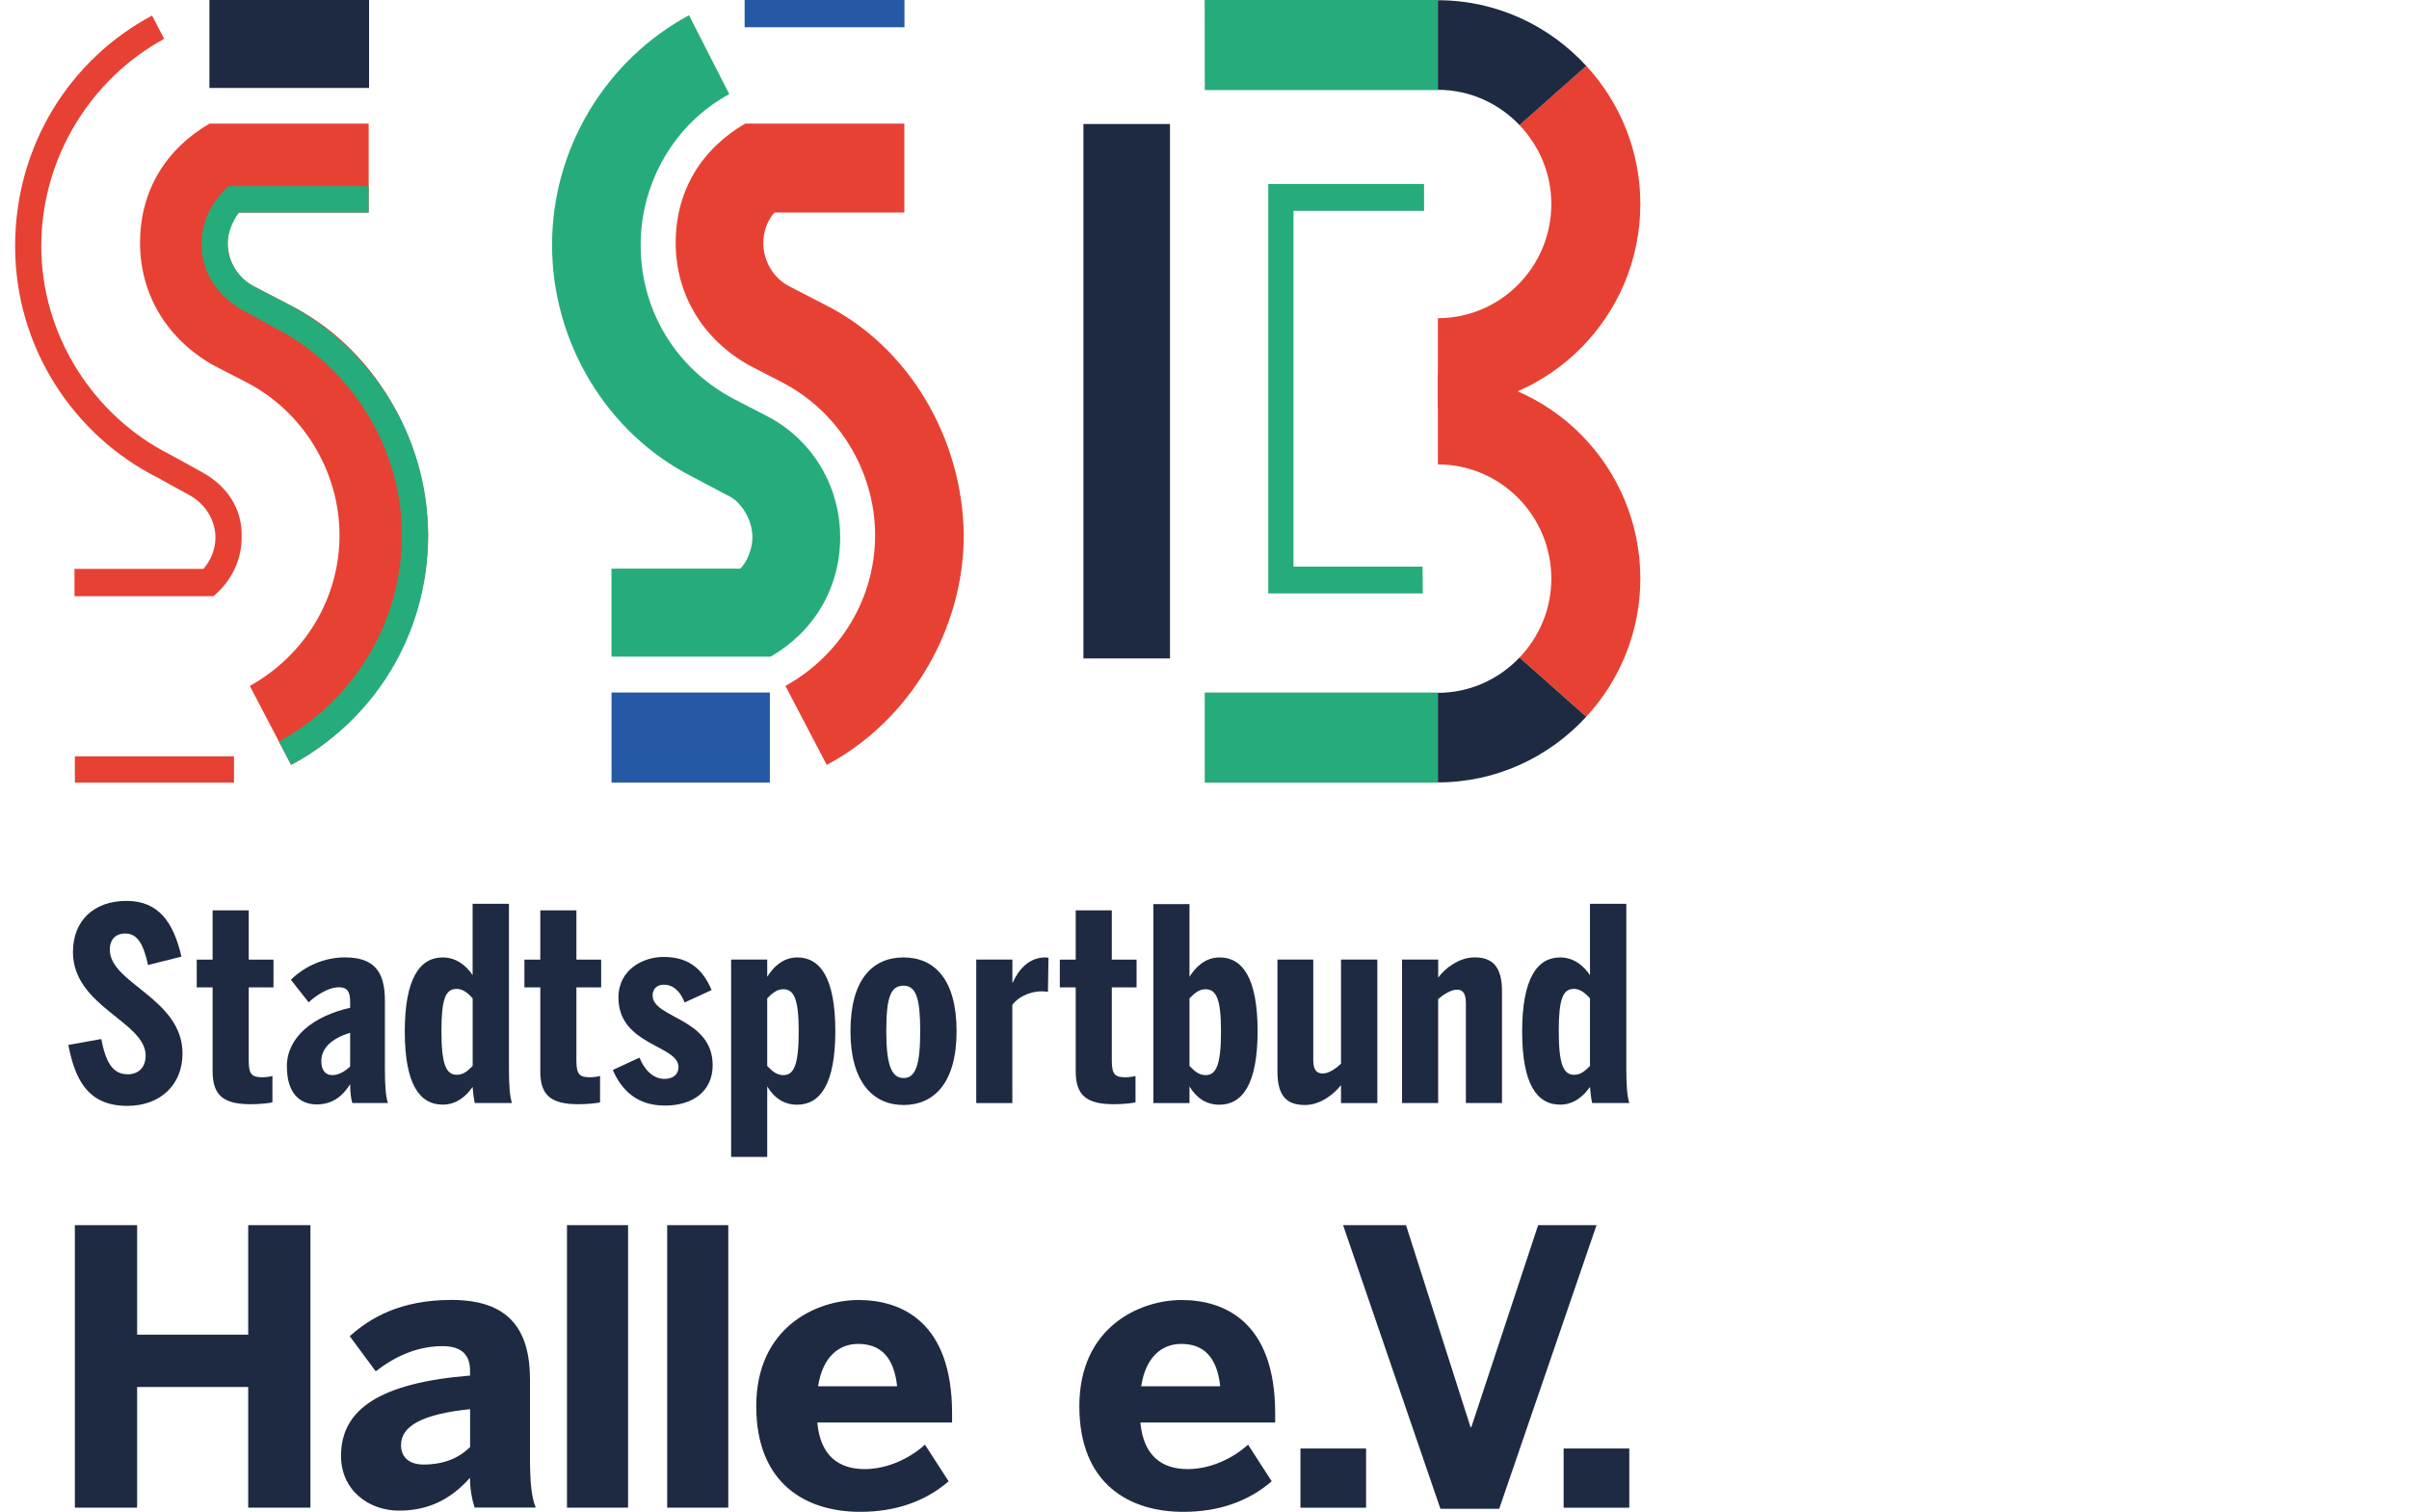
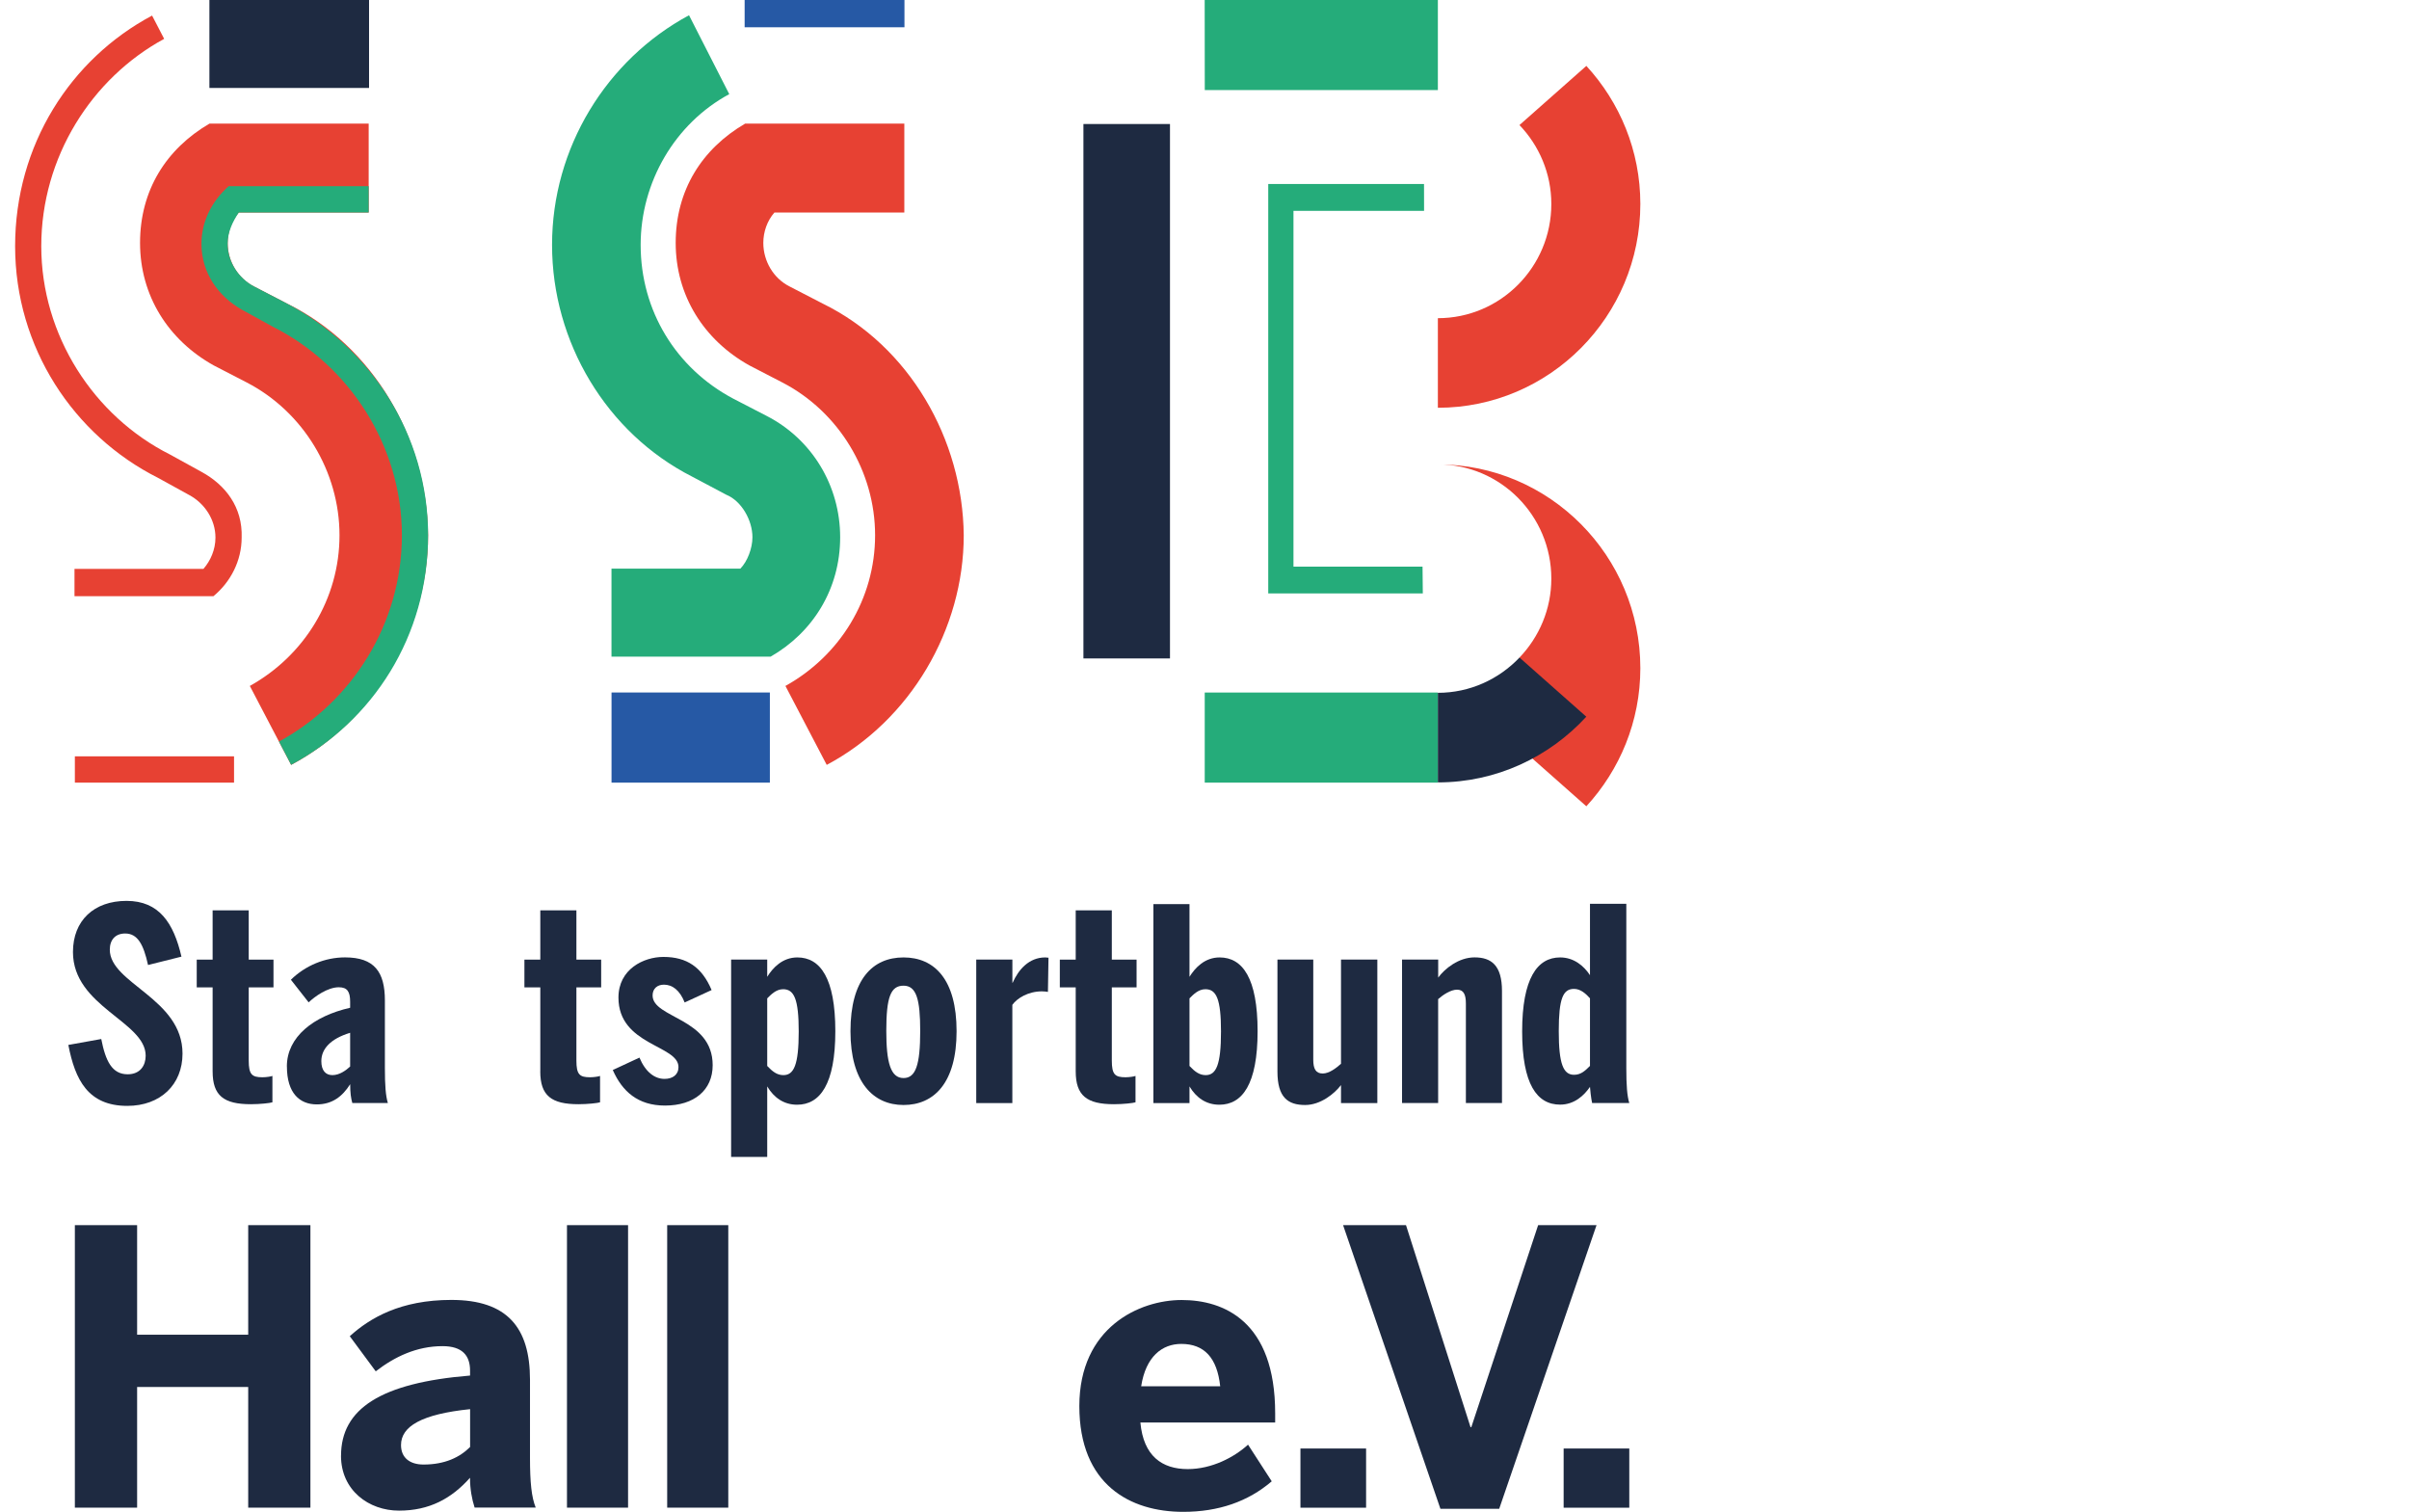
<svg xmlns="http://www.w3.org/2000/svg" id="Ebene_1" data-name="Ebene 1" width="196" height="123" viewBox="0 0 512 325.39">
  <defs>
    <style>
      .cls-1 {
        fill: #25ac7a;
      }

      .cls-2 {
        fill: #1e2a41;
      }

      .cls-3 {
        fill: #2659a5;
      }

      .cls-4 {
        fill: #e74133;
      }
    </style>
  </defs>
  <path class="cls-2" d="M11.47,224.89l7.07-1.27c.93,4.75,2.32,7.59,5.68,7.59,2.72,0,3.88-1.91,3.88-4,0-7.36-15.65-10.55-15.65-22.31,0-6.78,4.52-11.01,11.53-11.01s10.14,4.75,11.82,12l-7.19,1.8c-.98-4.46-2.26-6.78-4.92-6.78-2.09,0-3.31,1.33-3.31,3.48,0,7.3,15.65,10.49,15.65,22.37,0,6.67-4.75,11.25-11.88,11.25-8.46,0-11.24-5.62-12.69-13.1Z" />
  <path class="cls-2" d="M42.51,230.58v-18.08h-3.42v-5.97h3.42v-10.61h7.77v10.61h5.33v5.97h-5.33v15.76c0,3.01.7,3.59,2.96,3.59.81,0,1.91-.17,2.14-.29v5.68c-.52.17-2.67.41-4.64.41-5.85,0-8.23-1.85-8.23-7.07Z" />
  <path class="cls-2" d="M58.49,229.53c0-6.38,5.74-10.84,13.62-12.64v-1.28c0-2.14-.58-3.13-2.44-3.13-2.38,0-5.16,1.97-6.49,3.25l-3.82-4.87c3.13-3.07,7.36-4.81,11.65-4.81,6.32,0,8.58,3.13,8.58,9.27v14.55c0,3.71.17,5.97.64,7.53h-7.65c-.29-1.04-.46-2.14-.46-4.06-1.68,2.66-3.88,4.35-7.19,4.35-3.65,0-6.43-2.38-6.43-8.17ZM72.11,229.53v-7.25c-4.23,1.28-6.2,3.48-6.2,6.09,0,2.03.93,3.02,2.38,3.02,1.56,0,2.95-1.05,3.82-1.85Z" />
-   <path class="cls-2" d="M83.87,222c0-11.42,3.25-15.94,8.17-15.94,2.95,0,5.1,1.8,6.43,3.82v-15.36h7.82v35.35c0,3.71.17,5.97.64,7.53h-8c-.23-.99-.46-3.19-.46-3.48-1.27,1.85-3.36,3.82-6.43,3.82-4.99,0-8.17-4.4-8.17-15.76ZM98.48,229.41v-14.55c-.87-.98-2.03-2.03-3.42-2.03-2.38,0-3.3,2.03-3.3,9.1s.98,9.39,3.3,9.39c1.51,0,2.43-.93,3.42-1.91Z" />
  <path class="cls-2" d="M113.04,230.58v-18.08h-3.42v-5.97h3.42v-10.61h7.77v10.61h5.33v5.97h-5.33v15.76c0,3.01.69,3.59,2.95,3.59.81,0,1.91-.17,2.14-.29v5.68c-.52.17-2.67.41-4.64.41-5.85,0-8.23-1.85-8.23-7.07Z" />
  <path class="cls-2" d="M128.64,230.29l5.74-2.67c1.28,3.07,3.25,4.58,5.39,4.58,1.74,0,3.01-.87,3.01-2.55,0-4.75-12.92-4.64-12.92-14.95,0-6.14,5.45-8.75,9.68-8.75,5.04,0,8.29,2.2,10.37,7.13l-5.8,2.67c-1.04-2.61-2.61-3.83-4.46-3.83-1.45,0-2.44.87-2.44,2.32,0,4.93,12.93,4.81,12.93,15.01,0,5.39-4,8.69-10.26,8.69-5.85,0-9.22-3.07-11.24-7.65Z" />
  <path class="cls-2" d="M154.11,206.52h7.77v3.71c1.22-1.97,3.3-4.17,6.49-4.17,4.93,0,8.17,4.46,8.17,15.88s-3.3,15.82-8.23,15.82c-2.84,0-4.99-1.51-6.43-3.94v15.18h-7.77v-42.48ZM168.66,222c0-6.95-.98-9.1-3.36-9.1-1.51,0-2.61,1.16-3.42,1.97v14.55c1.1,1.16,2.09,1.97,3.48,1.97,2.26,0,3.3-2.2,3.3-9.39Z" />
  <path class="cls-2" d="M179.8,221.94c0-11.13,4.75-15.88,11.42-15.88s11.42,4.75,11.42,15.88-4.87,15.88-11.42,15.88-11.42-4.93-11.42-15.88ZM194.81,221.88c0-6.78-.81-9.74-3.59-9.74s-3.71,2.49-3.71,9.74c0,6.78.92,10.14,3.71,10.14,2.61,0,3.59-2.78,3.59-10.14Z" />
  <path class="cls-2" d="M206.88,206.52h7.77v4.99h.06c1.22-2.78,3.48-5.45,7.01-5.45.23,0,.7.06.7.06l-.12,7.36c-.23-.06-.93-.12-1.28-.12-2.95,0-5.33,1.45-6.38,2.9v21.15h-7.77v-30.89Z" />
  <path class="cls-2" d="M228.28,230.58v-18.08h-3.42v-5.97h3.42v-10.61h7.77v10.61h5.33v5.97h-5.33v15.76c0,3.01.7,3.59,2.96,3.59.81,0,1.91-.17,2.14-.29v5.68c-.52.17-2.67.41-4.64.41-5.85,0-8.23-1.85-8.23-7.07Z" />
  <path class="cls-2" d="M252.77,233.82v3.59h-7.77v-42.83h7.77v15.65c1.22-1.97,3.3-4.17,6.49-4.17,4.93,0,8.17,4.46,8.17,15.88s-3.3,15.82-8.23,15.82c-2.84,0-4.99-1.51-6.43-3.94ZM259.55,222c0-6.95-.98-9.1-3.36-9.1-1.51,0-2.61,1.16-3.42,1.97v14.55c1.1,1.16,2.09,1.97,3.48,1.97,2.26,0,3.3-2.2,3.3-9.39Z" />
  <path class="cls-2" d="M271.7,230.63v-24.11h7.71v21.56c0,1.91.52,2.96,2.03,2.96,1.39,0,2.9-1.16,3.94-2.09v-22.43h7.82v30.89h-7.82v-3.88c-1.39,1.85-4.41,4.29-7.71,4.29-3.71,0-5.97-1.62-5.97-7.19Z" />
  <path class="cls-2" d="M298.53,206.52h7.77v3.88c1.39-1.91,4.41-4.35,7.82-4.35,3.59,0,5.91,1.68,5.91,7.24v24.11h-7.77v-21.44c0-1.97-.52-2.96-1.91-2.96s-3.07,1.16-4.06,2.03v22.37h-7.77v-30.89Z" />
  <path class="cls-2" d="M324.37,222c0-11.42,3.25-15.94,8.17-15.94,2.95,0,5.1,1.8,6.43,3.82v-15.36h7.82v35.35c0,3.71.17,5.97.64,7.53h-8c-.23-.99-.46-3.19-.46-3.48-1.27,1.85-3.36,3.82-6.43,3.82-4.99,0-8.17-4.4-8.17-15.76ZM338.97,229.41v-14.55c-.87-.98-2.03-2.03-3.42-2.03-2.38,0-3.3,2.03-3.3,9.1s.98,9.39,3.3,9.39c1.51,0,2.43-.93,3.42-1.91Z" />
  <g>
    <path class="cls-2" d="M12.86,263.68h13.4v23.58h23.91v-23.58h13.39v60.8h-13.39v-25.97h-23.91v25.97h-13.4v-60.8Z" />
    <path class="cls-2" d="M70.15,313.31c0-10.11,8.55-15.69,27.77-17.26v-1.07c0-3.21-1.64-5.26-5.92-5.26-5.59,0-10.35,2.3-14.38,5.42l-5.59-7.56c4.36-3.94,10.93-7.81,21.86-7.81,12,0,16.93,5.92,16.93,17.17v16.84c0,5.26.33,8.46,1.23,10.68h-13.15c-.58-1.81-.99-3.95-.99-6.41-4.03,4.52-8.79,7.07-15.28,7.07s-12.49-4.35-12.49-11.83ZM97.93,311.42v-8.14c-10.43,1.07-14.87,3.7-14.87,7.73,0,2.79,1.97,4.19,4.85,4.19,4.6,0,7.81-1.56,10.02-3.78Z" />
    <path class="cls-2" d="M118.78,263.68h13.15v60.8h-13.15v-60.8Z" />
    <path class="cls-2" d="M140.35,263.68h13.15v60.8h-13.15v-60.8Z" />
-     <path class="cls-2" d="M159.52,302.63c0-17.01,12.98-22.84,22.02-22.84s20.13,4.52,20.13,24.4v1.97h-29.01c.66,7.23,4.68,10.02,10.19,10.02,5.18,0,10.02-2.55,12.98-5.26l5.1,7.89c-5.1,4.36-11.42,6.57-19.06,6.57-11.42,0-22.35-5.84-22.35-22.76ZM189.84,298.36c-.66-6.16-3.45-9.12-8.38-9.12-4.11,0-7.64,2.71-8.63,9.12h17.01Z" />
    <path class="cls-2" d="M229.06,302.63c0-17.01,12.98-22.84,22.02-22.84s20.13,4.52,20.13,24.4v1.97h-29.01c.66,7.23,4.68,10.02,10.19,10.02,5.18,0,10.02-2.55,12.98-5.26l5.1,7.89c-5.1,4.36-11.42,6.57-19.06,6.57-11.42,0-22.35-5.84-22.35-22.76ZM259.38,298.36c-.66-6.16-3.45-9.12-8.38-9.12-4.11,0-7.64,2.71-8.63,9.12h17.01Z" />
    <path class="cls-2" d="M276.65,311.75h14.13v12.74h-14.13v-12.74Z" />
    <path class="cls-2" d="M285.81,263.68h13.56l13.89,43.47h.17l14.38-43.47h12.57l-20.95,61.05h-12.65l-20.95-61.05Z" />
    <path class="cls-2" d="M333.3,311.75h14.13v12.74h-14.13v-12.74Z" />
  </g>
  <g>
    <g>
      <path class="cls-1" d="M128.35,122.38h27.75c1.51-1.53,2.6-4.37,2.6-6.75,0-3.7-2.39-7.84-5.63-9.15l-7.37-3.91c-18.42-9.37-30.13-28.96-30.13-49.86s11.7-39.85,29.48-49.43l8.66,16.98c-11.71,6.32-19.07,18.96-19.07,32.45,0,14.15,7.59,26.56,19.95,33.1l7.16,3.7c9.75,5,15.83,15.02,15.83,26.12s-5.85,20.47-14.96,25.69h-34.26v-18.94Z" />
      <path class="cls-4" d="M191.38,45.74h-27.95c-1.54,1.75-2.39,4.15-2.39,6.53,0,3.92,2.17,7.62,5.63,9.37l7.16,3.7c18.65,9.14,30.14,29.18,30.35,49.86,0,20.24-11.49,39.84-29.49,49.42l-8.89-16.99c11.73-6.52,19.3-18.72,19.3-32.43s-7.79-26.57-19.94-32.87l-7.15-3.7c-9.76-5.45-15.83-15.02-15.83-26.35s5.63-20.23,14.95-25.68h34.26v19.15Z" />
    </g>
    <rect class="cls-3" x="128.37" y="149.04" width="34.08" height="19.4" />
    <rect class="cls-3" x="157.02" width="34.4" height="5.87" />
    <polygon class="cls-1" points="302.99 127.72 269.72 127.72 269.72 39.6 303.25 39.6 303.26 45.38 275.15 45.38 275.15 121.95 302.93 121.95 302.99 127.72" />
    <polygon class="cls-1" points="256.04 0 256.06 19.39 306.23 19.39 306.23 0 256.04 0" />
    <rect class="cls-1" x="256.05" y="149.05" width="50.18" height="19.39" />
    <rect class="cls-2" x="229.94" y="26.69" width="18.63" height="115.02" />
    <path class="cls-4" d="M76.1,45.74h-27.96c-1.52,1.75-2.39,4.15-2.39,6.53,0,3.92,2.17,7.62,5.64,9.37l7.15,3.7c18.64,9.14,30.14,29.18,30.35,49.86,0,20.24-11.48,39.84-29.48,49.42l-8.89-16.99c11.71-6.52,19.3-18.72,19.3-32.43s-7.8-26.57-19.94-32.87l-7.16-3.7c-9.76-5.45-15.83-15.02-15.83-26.35s5.63-20.23,14.95-25.68h34.26v19.15Z" />
    <rect class="cls-2" x="41.82" width="34.36" height="18.93" />
    <g>
      <path class="cls-4" d="M12.78,122.44h27.75c1.52-1.74,2.59-4.13,2.59-6.74,0-3.92-2.38-7.4-5.63-9.15l-6.72-3.7C12.57,93.71,0,74.76,0,52.99S11.92,12.7,29.48,3.35l2.6,5.01C16.46,16.84,5.63,33.83,5.63,52.99s11.27,36.58,27.74,44.85l6.72,3.7c5.21,2.83,8.89,7.62,8.67,14.15,0,5-2.38,9.57-6.07,12.62H12.78v-5.88Z" />
      <path class="cls-1" d="M76.1,45.74h-27.96c-1.31,1.96-2.39,4.15-2.39,6.75,0,3.91,2.39,7.4,5.64,9.14l6.71,3.48c18.21,9.36,30.79,28.3,30.79,50.08s-11.92,40.05-29.48,49.42l-2.61-5.01c15.62-8.49,26.45-25.25,26.45-44.41s-11.27-36.58-27.74-44.85l-6.72-3.7c-5-2.83-8.68-7.85-8.68-14.15,0-4.79,2.17-9.13,5.85-12.42h30.14v5.66Z" />
    </g>
    <rect class="cls-4" x="12.86" y="162.78" width="34.26" height="5.66" />
    <g>
      <path class="cls-4" d="M323.8,26.92c4.22,4.42,6.85,10.39,6.85,16.99,0,13.55-10.95,24.57-24.42,24.57v19.28c24.03,0,43.58-19.67,43.58-43.86,0-11.47-4.43-21.89-11.62-29.72l-14.39,12.73Z" />
-       <path class="cls-2" d="M306.23.05v19.28c6.91,0,13.13,2.93,17.57,7.59l14.38-12.73C330.22,5.52,318.86.05,306.23.05" />
-       <path class="cls-4" d="M323.8,141.52c4.22-4.42,6.85-10.39,6.85-16.99,0-13.55-10.95-24.58-24.42-24.58v-19.28c24.03,0,43.58,19.67,43.58,43.86,0,11.47-4.43,21.89-11.62,29.72l-14.39-12.73Z" />
+       <path class="cls-4" d="M323.8,141.52c4.22-4.42,6.85-10.39,6.85-16.99,0-13.55-10.95-24.58-24.42-24.58c24.03,0,43.58,19.67,43.58,43.86,0,11.47-4.43,21.89-11.62,29.72l-14.39-12.73Z" />
      <path class="cls-2" d="M306.23,168.39v-19.28c6.91,0,13.13-2.93,17.57-7.59l14.38,12.73c-7.97,8.67-19.33,14.14-31.95,14.14" />
    </g>
  </g>
</svg>